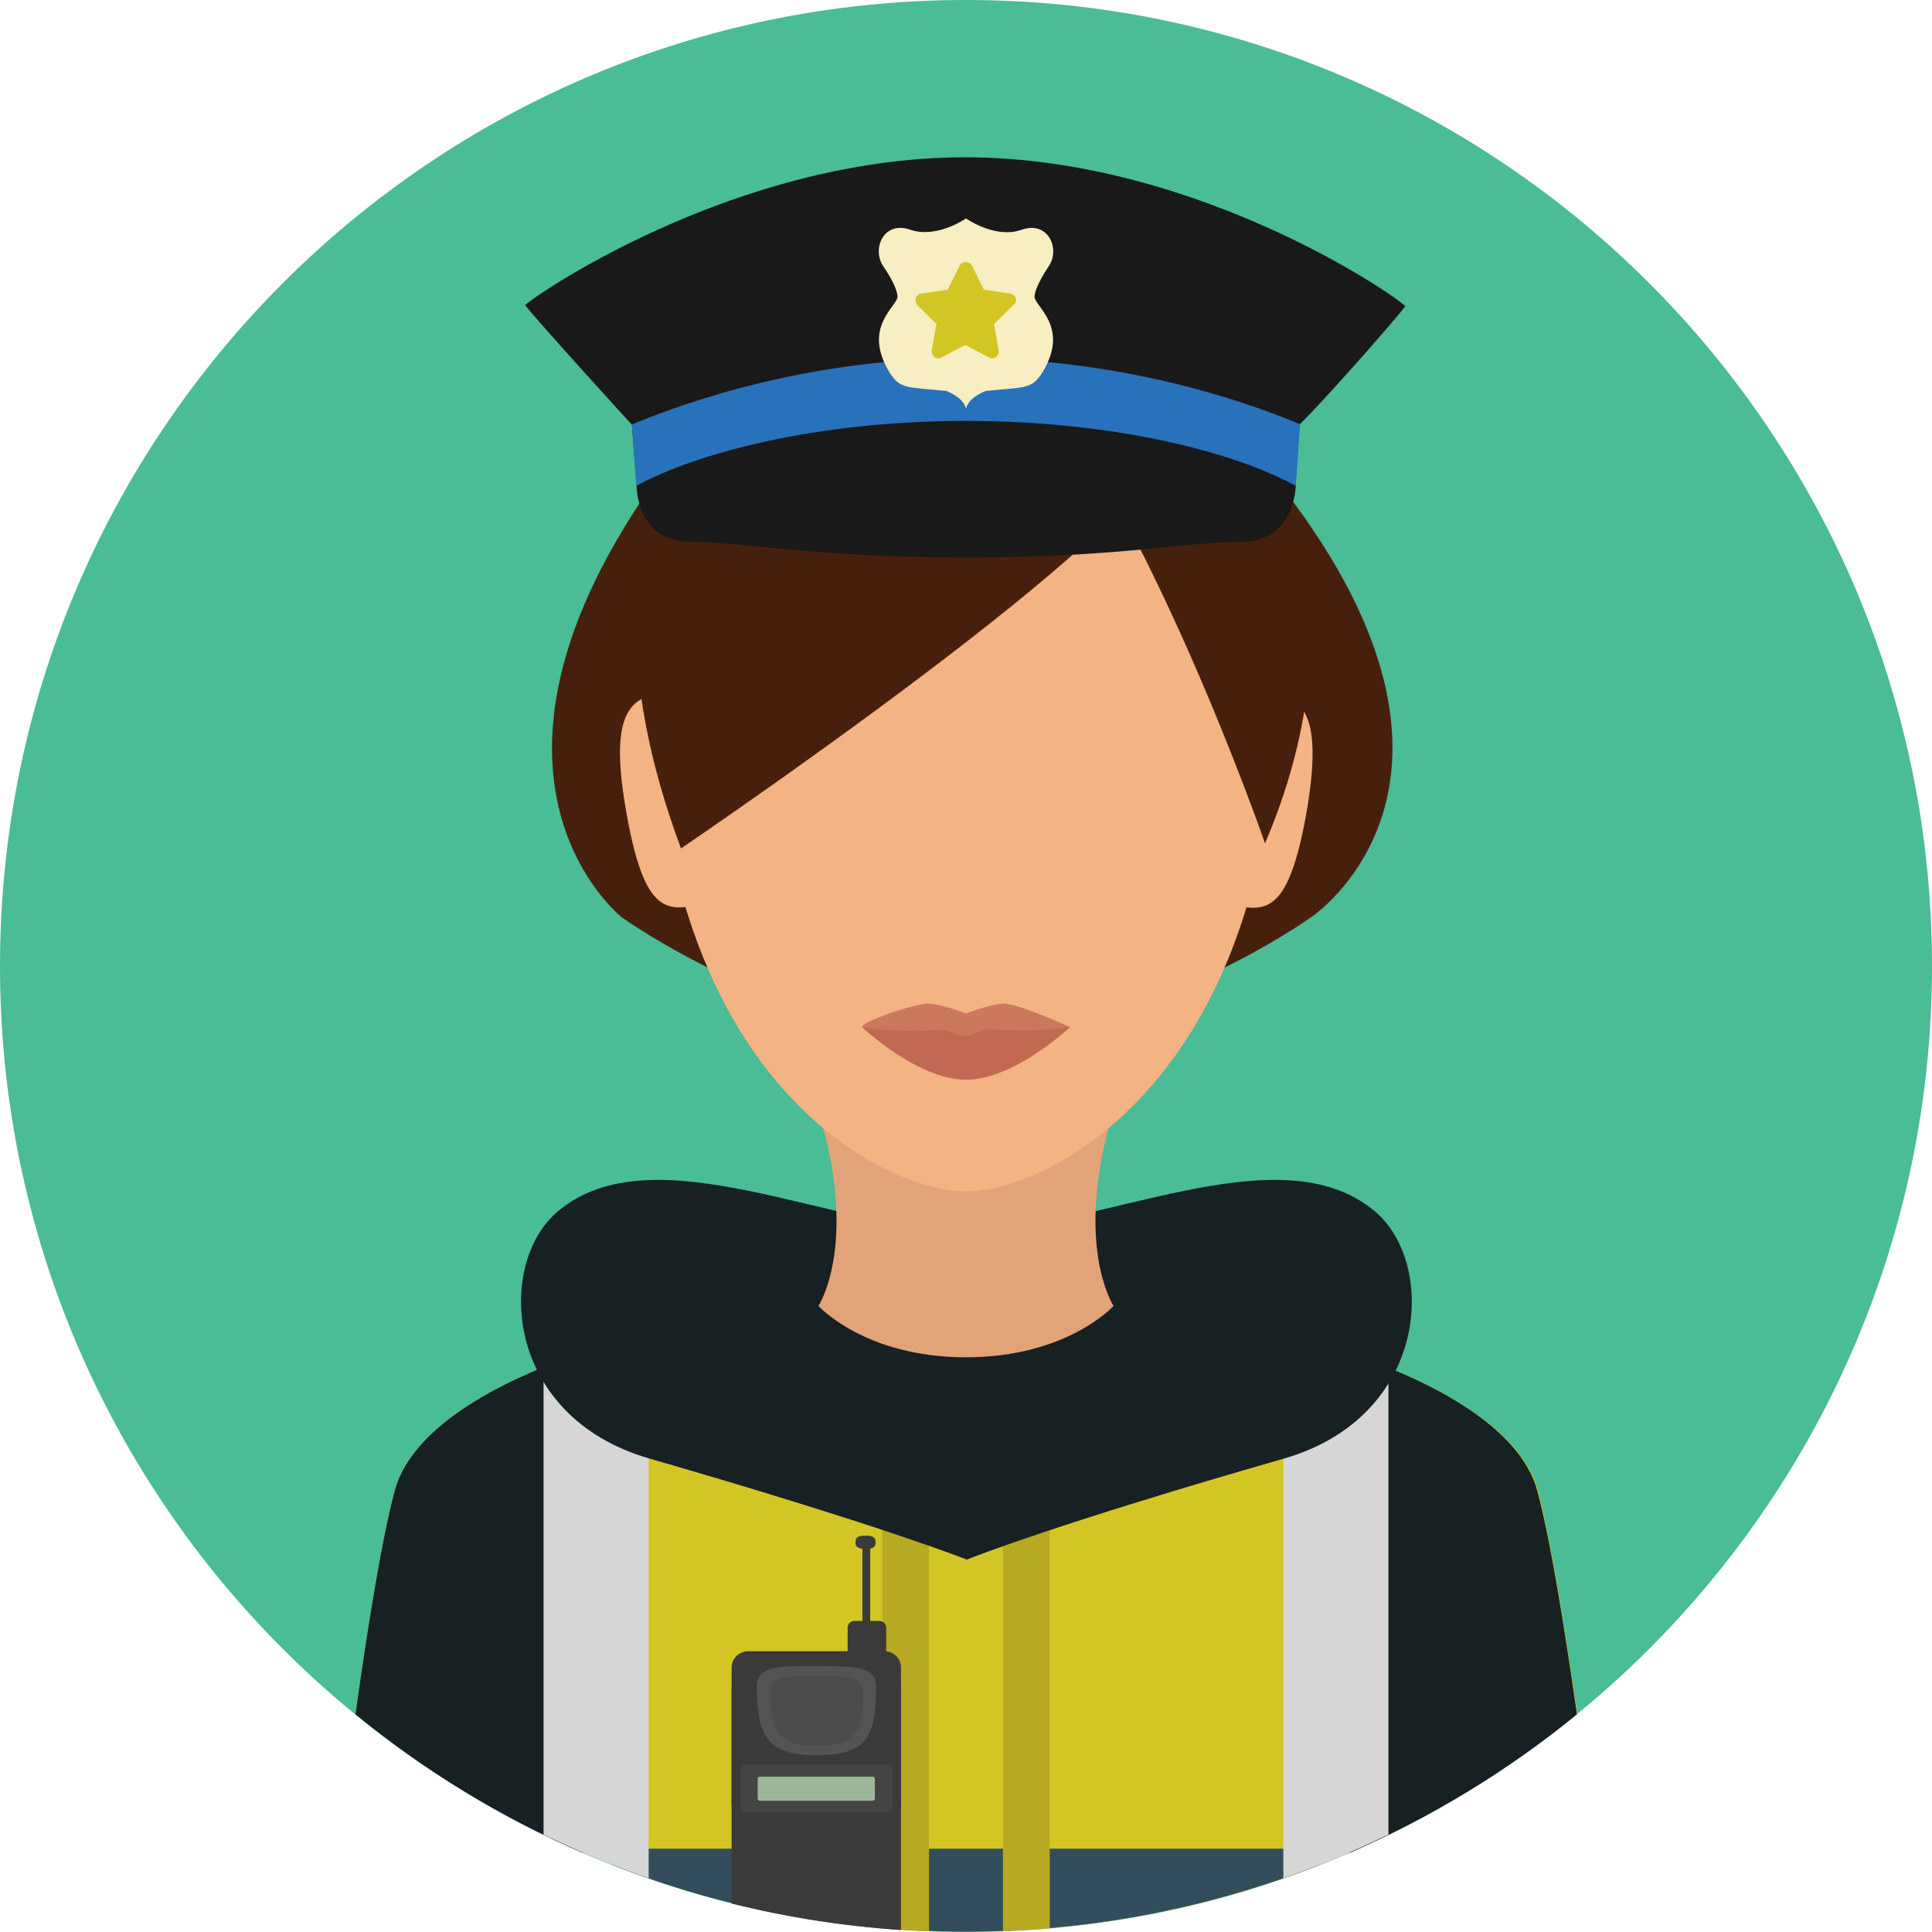
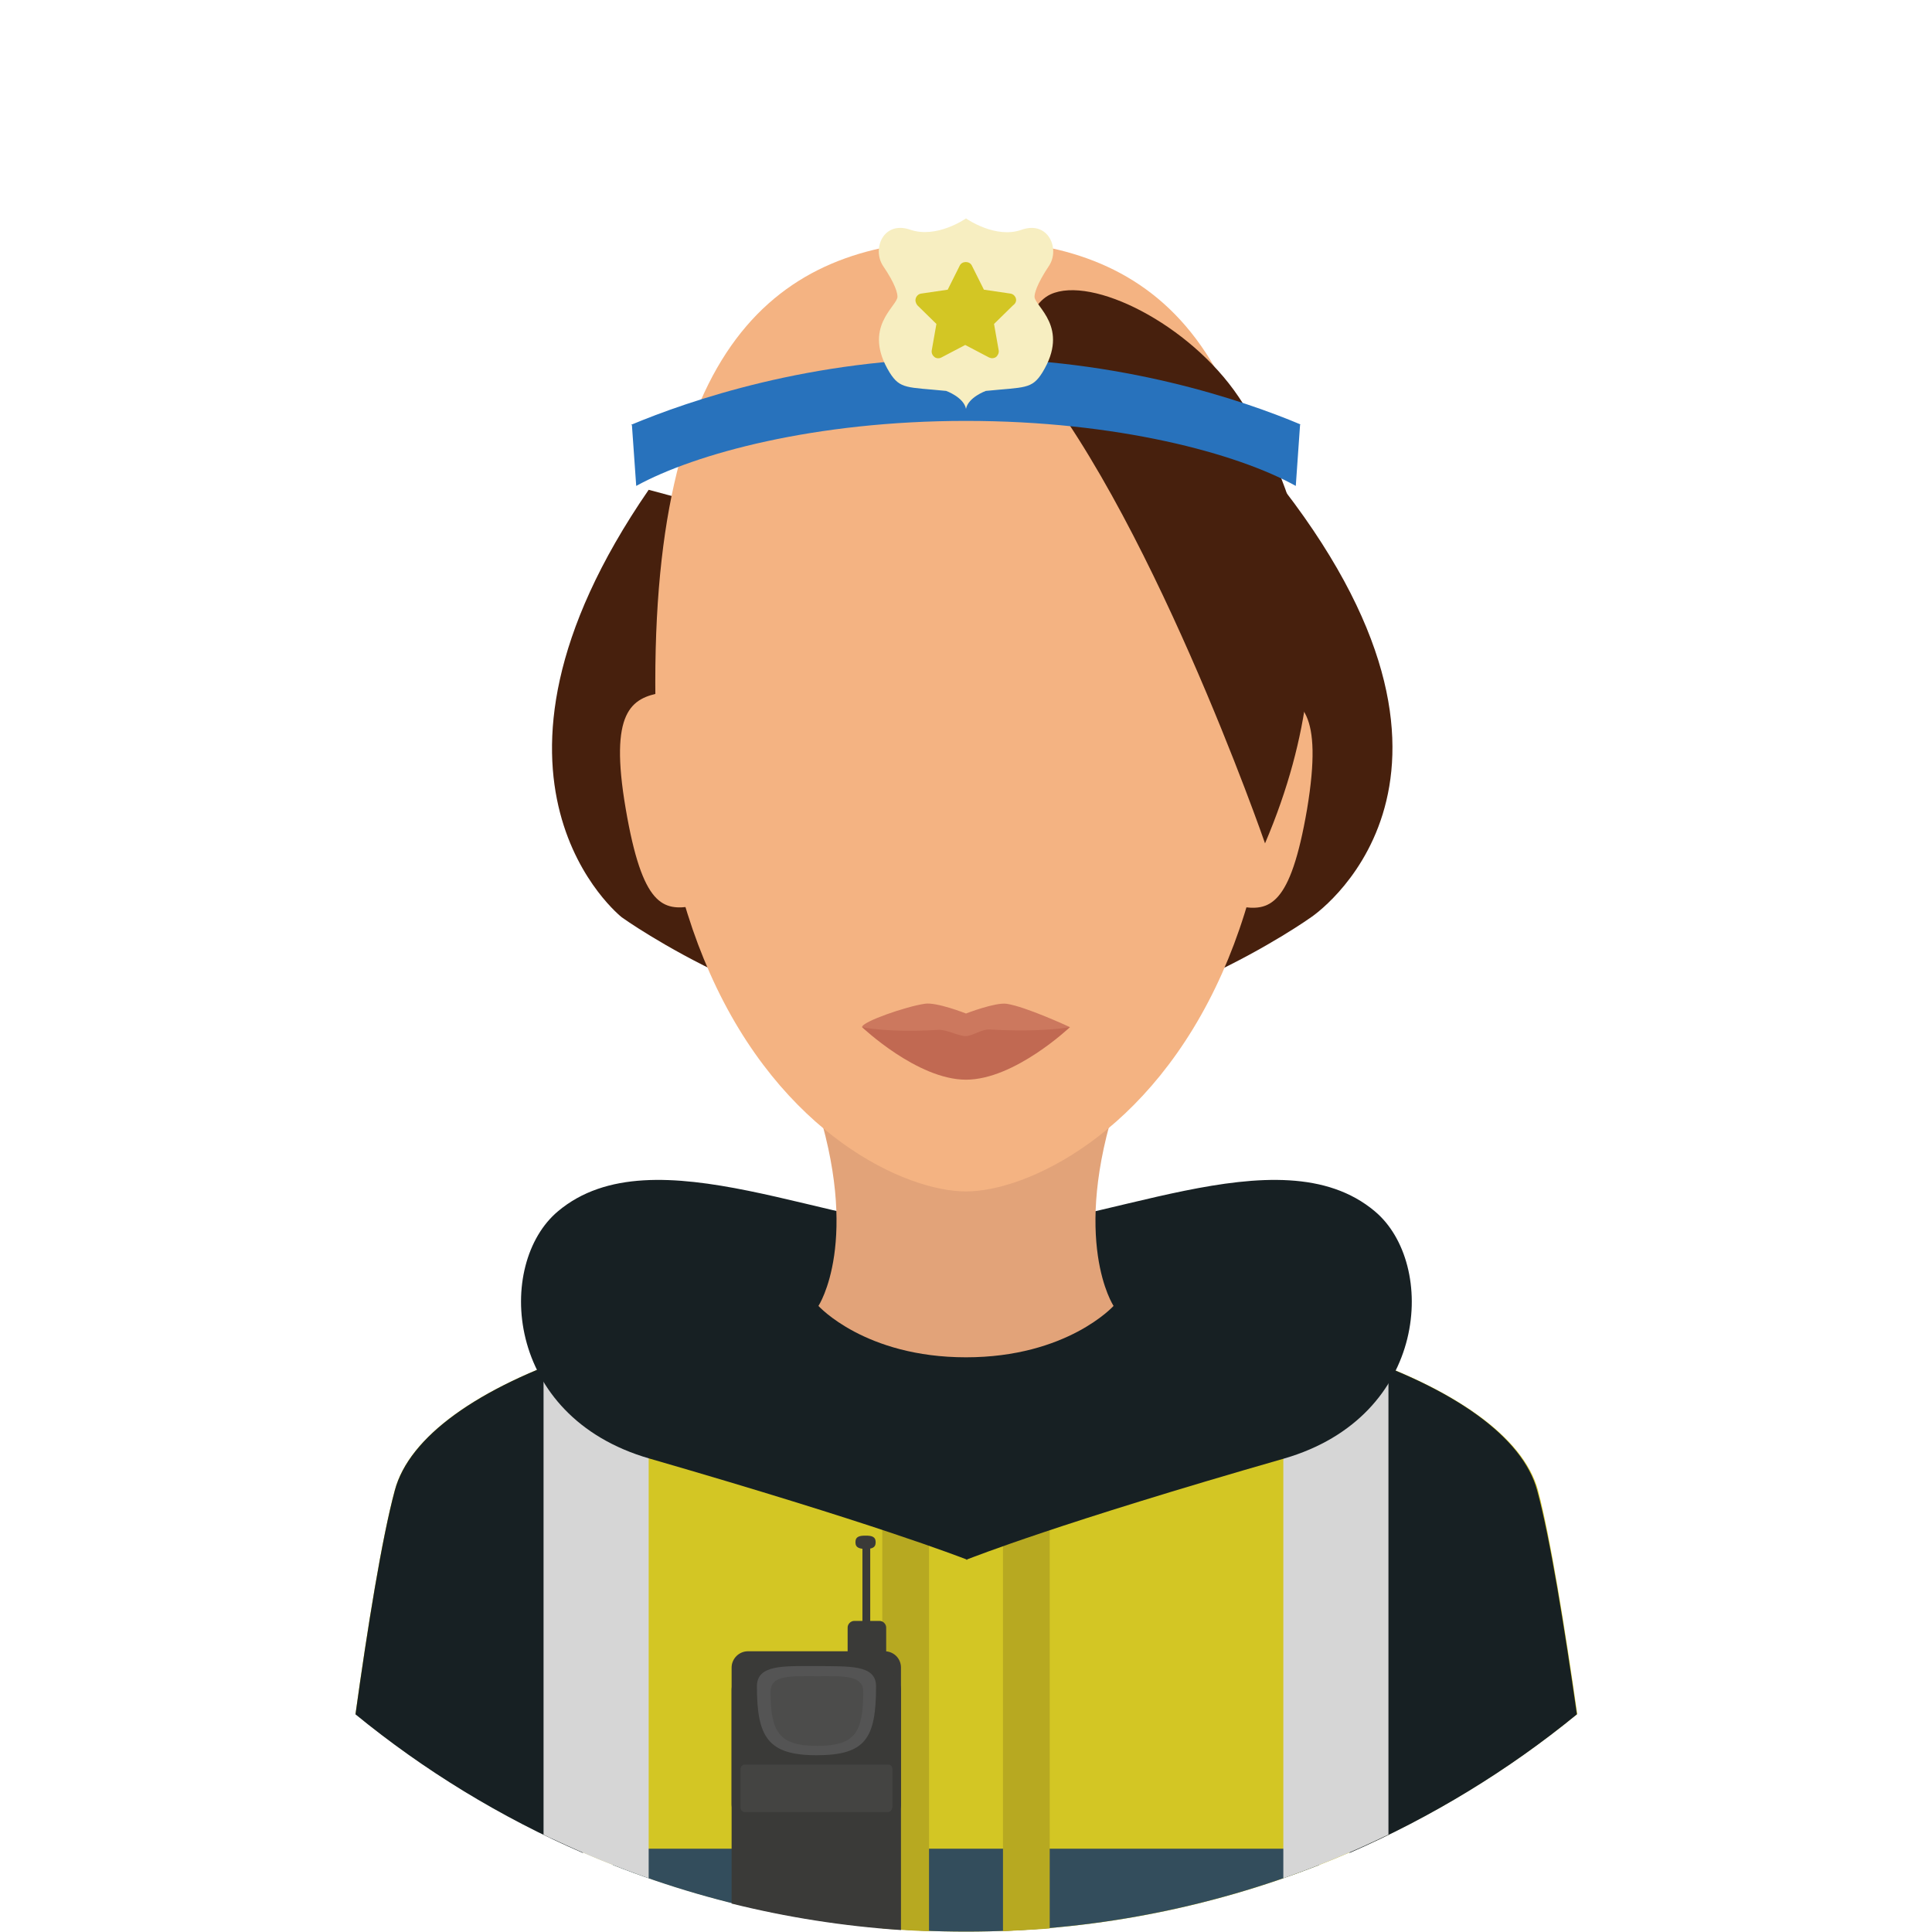
<svg xmlns="http://www.w3.org/2000/svg" height="800px" width="800px" version="1.1" id="Layer_1" viewBox="0 0 496.2 496.2" xml:space="preserve">
-   <path style="fill:#4ABC96;" d="M496.2,248.1C496.2,111.1,385.1,0,248.1,0S0,111.1,0,248.1s111.1,248.1,248.1,248.1   S496.2,385.1,496.2,248.1z" />
  <path style="fill:#D3C624;" d="M247.8,333.4c-77.2,0-139.1,22.1-146.4,49.3c-3.3,12.2-7,35.2-10.1,57.5   c42.7,34.9,97.4,55.9,156.9,55.9s114.1-21,156.9-55.9c-3.2-22.3-6.9-45.4-10.1-57.5C387.5,355.5,324.9,333.4,247.8,333.4z" />
  <path style="fill:#334D5C;" d="M157.4,474.8v4.2c28.1,11.1,58.7,17.1,90.7,17.1s62.6-6.1,90.7-17.1v-4.2H157.4z" />
  <g>
    <path style="fill:#B7A921;" d="M226.6,384.8v110.5c4,0.3,8,0.6,12,0.7V384.8H226.6z" />
    <path style="fill:#B7A921;" d="M269.6,384.8h-12V496c4-0.2,8-0.4,12-0.7V384.8z" />
  </g>
  <path style="fill:#47200D;" d="M329.8,125.8l-81.5,21.8h-0.2l-81.5-21.8c-51.5,74.8-6.9,109.8-6.9,109.8s42.4,30.5,88.4,30.5   s88.6-30.5,88.6-30.5S388.1,201.6,329.8,125.8z" />
  <g>
    <path style="fill:#172023;" d="M101.4,382.8c-3.3,12.2-7,35.2-10.1,57.5c17.6,14.4,37.2,26.4,58.4,35.6V347.4    C122.9,356.4,105.1,368.9,101.4,382.8z" />
    <path style="fill:#172023;" d="M394.8,382.8c-3.7-13.8-21.5-26.3-48.2-35.2v128.3c21.1-9.2,40.8-21.2,58.4-35.6    C401.8,417.9,398.1,394.9,394.8,382.8z" />
  </g>
  <g>
    <path style="fill:#D6D6D6;" d="M166.6,342.5c-9.9,2.5-19,5.4-27,8.6v120.1c1,0.5,2,1,3,1.4c7.8,3.7,15.8,6.9,24,9.8V342.5z" />
    <path style="fill:#D6D6D6;" d="M329.6,342.6v139.8c8.2-2.9,16.2-6.1,24-9.8c1-0.5,3-1.4,3-1.4v-120    C348.6,348,339.5,345.1,329.6,342.6z" />
  </g>
  <path style="fill:#172023;" d="M353.1,311.1c-24.6-20.7-70.9,5-104.9,5s-80.3-25.7-104.9-5c-16,13.4-14,52.7,23.5,63.5   c58.1,16.8,79.5,25.2,81.4,25.9v0.1c0,0,0,0,0.1,0h0.1v-0.1c1.9-0.7,23.2-9.2,81.4-25.9C367.1,363.8,369.1,324.5,353.1,311.1z" />
  <path style="fill:#E2A379;" d="M287,282.1h-77.8c12.1,36.6,1,53.3,1,53.3s11.9,13.2,37.9,13.2s37.9-13.2,37.9-13.2   S274.9,318.7,287,282.1z" />
  <g>
    <path style="fill:#F4B382;" d="M327.9,175.2c0-92.4-35.7-113.6-79.8-113.6c-44,0-79.8,21.2-79.8,113.6c0,31.3,5.6,55.8,14,74.7    c18.4,41.6,50.3,56.1,65.8,56.1c15.4,0,47.3-14.5,65.8-56.1C322.3,231,327.9,206.5,327.9,175.2z" />
    <path style="fill:#F4B382;" d="M160.7,207.7c4.3,25.2,9.6,26.3,17.3,25l-8.1-54.8C162.2,179.3,156.4,182.6,160.7,207.7z" />
    <path style="fill:#F4B382;" d="M326.5,178l-8.1,54.8c7.6,1.3,13,0.1,17.3-25C339.9,182.6,334.1,179.3,326.5,178z" />
  </g>
  <g>
-     <path style="fill:#47200D;" d="M288.7,86.6C272.5,69.5,237,74.2,237,74.2l0,0l0,0l0,0c-49.9,6.8-95.8,53.4-62.1,143.7    c0,0,125.1-84.7,122.7-102.5C297.4,114.5,299,97.6,288.7,86.6z" />
    <path style="fill:#47200D;" d="M269.8,75.6c10.6-4.9,35.7,7.6,48.3,26.3s30.7,58.7,6.8,114.7c0,0-30.2-87.3-63.1-124.6    C262,91.5,263,78.8,269.8,75.6z" />
  </g>
-   <path style="fill:#191919;" d="M247.9,40.4c-60.8,0-113.4,37.5-113,38c3.4,4.4,27.4,30.7,27.4,30.7l1.2,15.6c0,0-0.2,14.5,13.9,14.5   s31.6,4,70.6,4s56.3-4,70.6-4c14.4,0,14.2-14.9,14.2-14.9l0.9-15.2c6.9-6.8,23.6-25.8,27.2-30.4C361.5,78.1,308.8,40.4,247.9,40.4z" />
  <path style="fill:#2872BC;" d="M333.9,109.1l0.1-0.1c-14.5-6.1-46.2-17-85.9-17c-39.8,0-71.4,11-86,17.1c0.1,0.1,0.2,0.1,0.2,0.1   l1.1,15.6c15.1-8.3,46-16.7,84.7-16.7s69.6,8.3,84.7,16.7L333.9,109.1z" />
  <path style="fill:#F7EEC1;" d="M269.4,68.3c2.9-4.3-0.1-11.7-7-9.3c-6.6,2.4-14-2.7-14.3-2.9l0,0l0,0l0,0l0,0l0,0l0,0l0,0l0,0   c-0.3,0.2-7.6,5.2-14.3,2.9c-6.9-2.4-9.9,4.9-7,9.3c3.2,4.7,3.7,7,3.7,7.9c0,2.5-9.2,7.8-2,19.5c2.7,4.3,4.5,3.7,14.5,4.7   c0,0,4.5,1.6,5.1,4.6v-1.4v1.4c0.6-3,5.1-4.6,5.1-4.6c10-1,11.8-0.4,14.5-4.7c7.2-11.7-2-17-2-19.5   C265.7,75.4,266.2,73.1,269.4,68.3z" />
  <path style="fill:#D3C624;" d="M260.9,76.6c-0.2-0.6-0.7-1.1-1.4-1.2l-6.8-1l-3.1-6.2c-0.6-1.2-2.5-1.2-3.1,0l-3.1,6.2l-6.8,1   c-0.7,0.1-1.2,0.6-1.4,1.2s0,1.3,0.4,1.8l4.9,4.8l-1.2,6.8c-0.1,0.7,0.2,1.3,0.7,1.7c0.5,0.4,1.3,0.4,1.8,0.1l6.1-3.2l6.1,3.2   c0.3,0.1,0.5,0.2,0.8,0.2c0.4,0,0.7-0.1,1-0.3c0.5-0.4,0.8-1.1,0.7-1.7l-1.2-6.8l4.9-4.8C260.9,77.9,261.1,77.2,260.9,76.6z" />
  <path style="fill:#CC785E;" d="M274.8,263.8c0,0-14.2,9.6-26.7,9.6s-26.7-9.6-26.7-9.6c0-1.4,11.3-5.3,16.1-6   c3-0.5,10.6,2.5,10.6,2.5s7.5-2.9,10.4-2.5C263.4,258.5,274.8,263.8,274.8,263.8z" />
  <path style="fill:#C16952;" d="M274.8,263.8c0,0-14.2,13.5-26.7,13.5s-26.7-13.5-26.7-13.5s6.5,1.5,19.6,0.7c2.2-0.1,5.1,1.6,7,1.6   c1.7,0,4.2-1.8,6.1-1.7C267.9,265.2,274.8,263.8,274.8,263.8z" />
  <g>
    <path style="fill:#3A3A38;" d="M227.2,424.1h-35.1c-2.3,0-4.2,1.9-4.2,4.2v60.6c14.1,3.5,28.6,5.8,43.5,6.8v-67.4    C231.4,425.9,229.5,424.1,227.2,424.1z" />
    <path style="fill:#3A3A38;" d="M231.4,463.4c0,2.3-1.9,4.2-4.2,4.2h-35.1c-2.3,0-4.2-1.9-4.2-4.2V434c0-2.3,1.9-4.2,4.2-4.2h35.1    c2.3,0,4.2,1.9,4.2,4.2V463.4z" />
  </g>
  <path style="fill:#444442;" d="M229.1,464.3c0,0.6-0.5,1.1-1.1,1.1h-36.7c-0.6,0-1.1-0.5-1.1-1.1v-10c0-0.6,0.5-1.1,1.1-1.1h36.8   c0.6,0,1.1,0.5,1.1,1.1v10H229.1z" />
-   <path style="fill:#9CB797;" d="M224.7,461.9c0,0.4-0.3,0.6-0.6,0.6h-28.9c-0.4,0-0.6-0.3-0.6-0.6v-5c0-0.4,0.3-0.6,0.6-0.6h28.9   c0.4,0,0.6,0.3,0.6,0.6V461.9z" />
  <g>
    <path style="fill:#3A3A38;" d="M227.6,427.6c0,0.9-0.8,1.7-1.7,1.7h-6.5c-0.9,0-1.7-0.8-1.7-1.7V418c0-0.9,0.8-1.7,1.7-1.7h6.5    c0.9,0,1.7,0.8,1.7,1.7V427.6z" />
    <path style="fill:#3A3A38;" d="M223.5,427.2c0,0.6-0.5,1-1,1l0,0c-0.6,0-1-0.5-1-1v-30.9c0-0.6,0.5-1,1-1l0,0c0.6,0,1,0.5,1,1    V427.2z" />
    <path style="fill:#3A3A38;" d="M224.9,396.1c0,1.5-1.1,1.7-2.6,1.7c-1.4,0-2.6-0.2-2.6-1.7s1.1-1.7,2.6-1.7    S224.9,394.6,224.9,396.1z" />
  </g>
  <path style="fill:#545454;" d="M225,433.1c0,13.4-2.7,17.7-15.3,17.7c-12.5,0-15.3-4.7-15.3-17.7c0-5.6,6.8-5.2,15.3-5.2   C218.2,428,225,427.5,225,433.1z" />
  <path style="fill:#4C4C4B;" d="M221.7,434.5c0,10.5-2.1,13.9-11.9,13.9c-9.8,0-11.9-3.7-11.9-13.9c0-4.4,5.3-4,11.9-4   S221.7,430.1,221.7,434.5z" />
</svg>